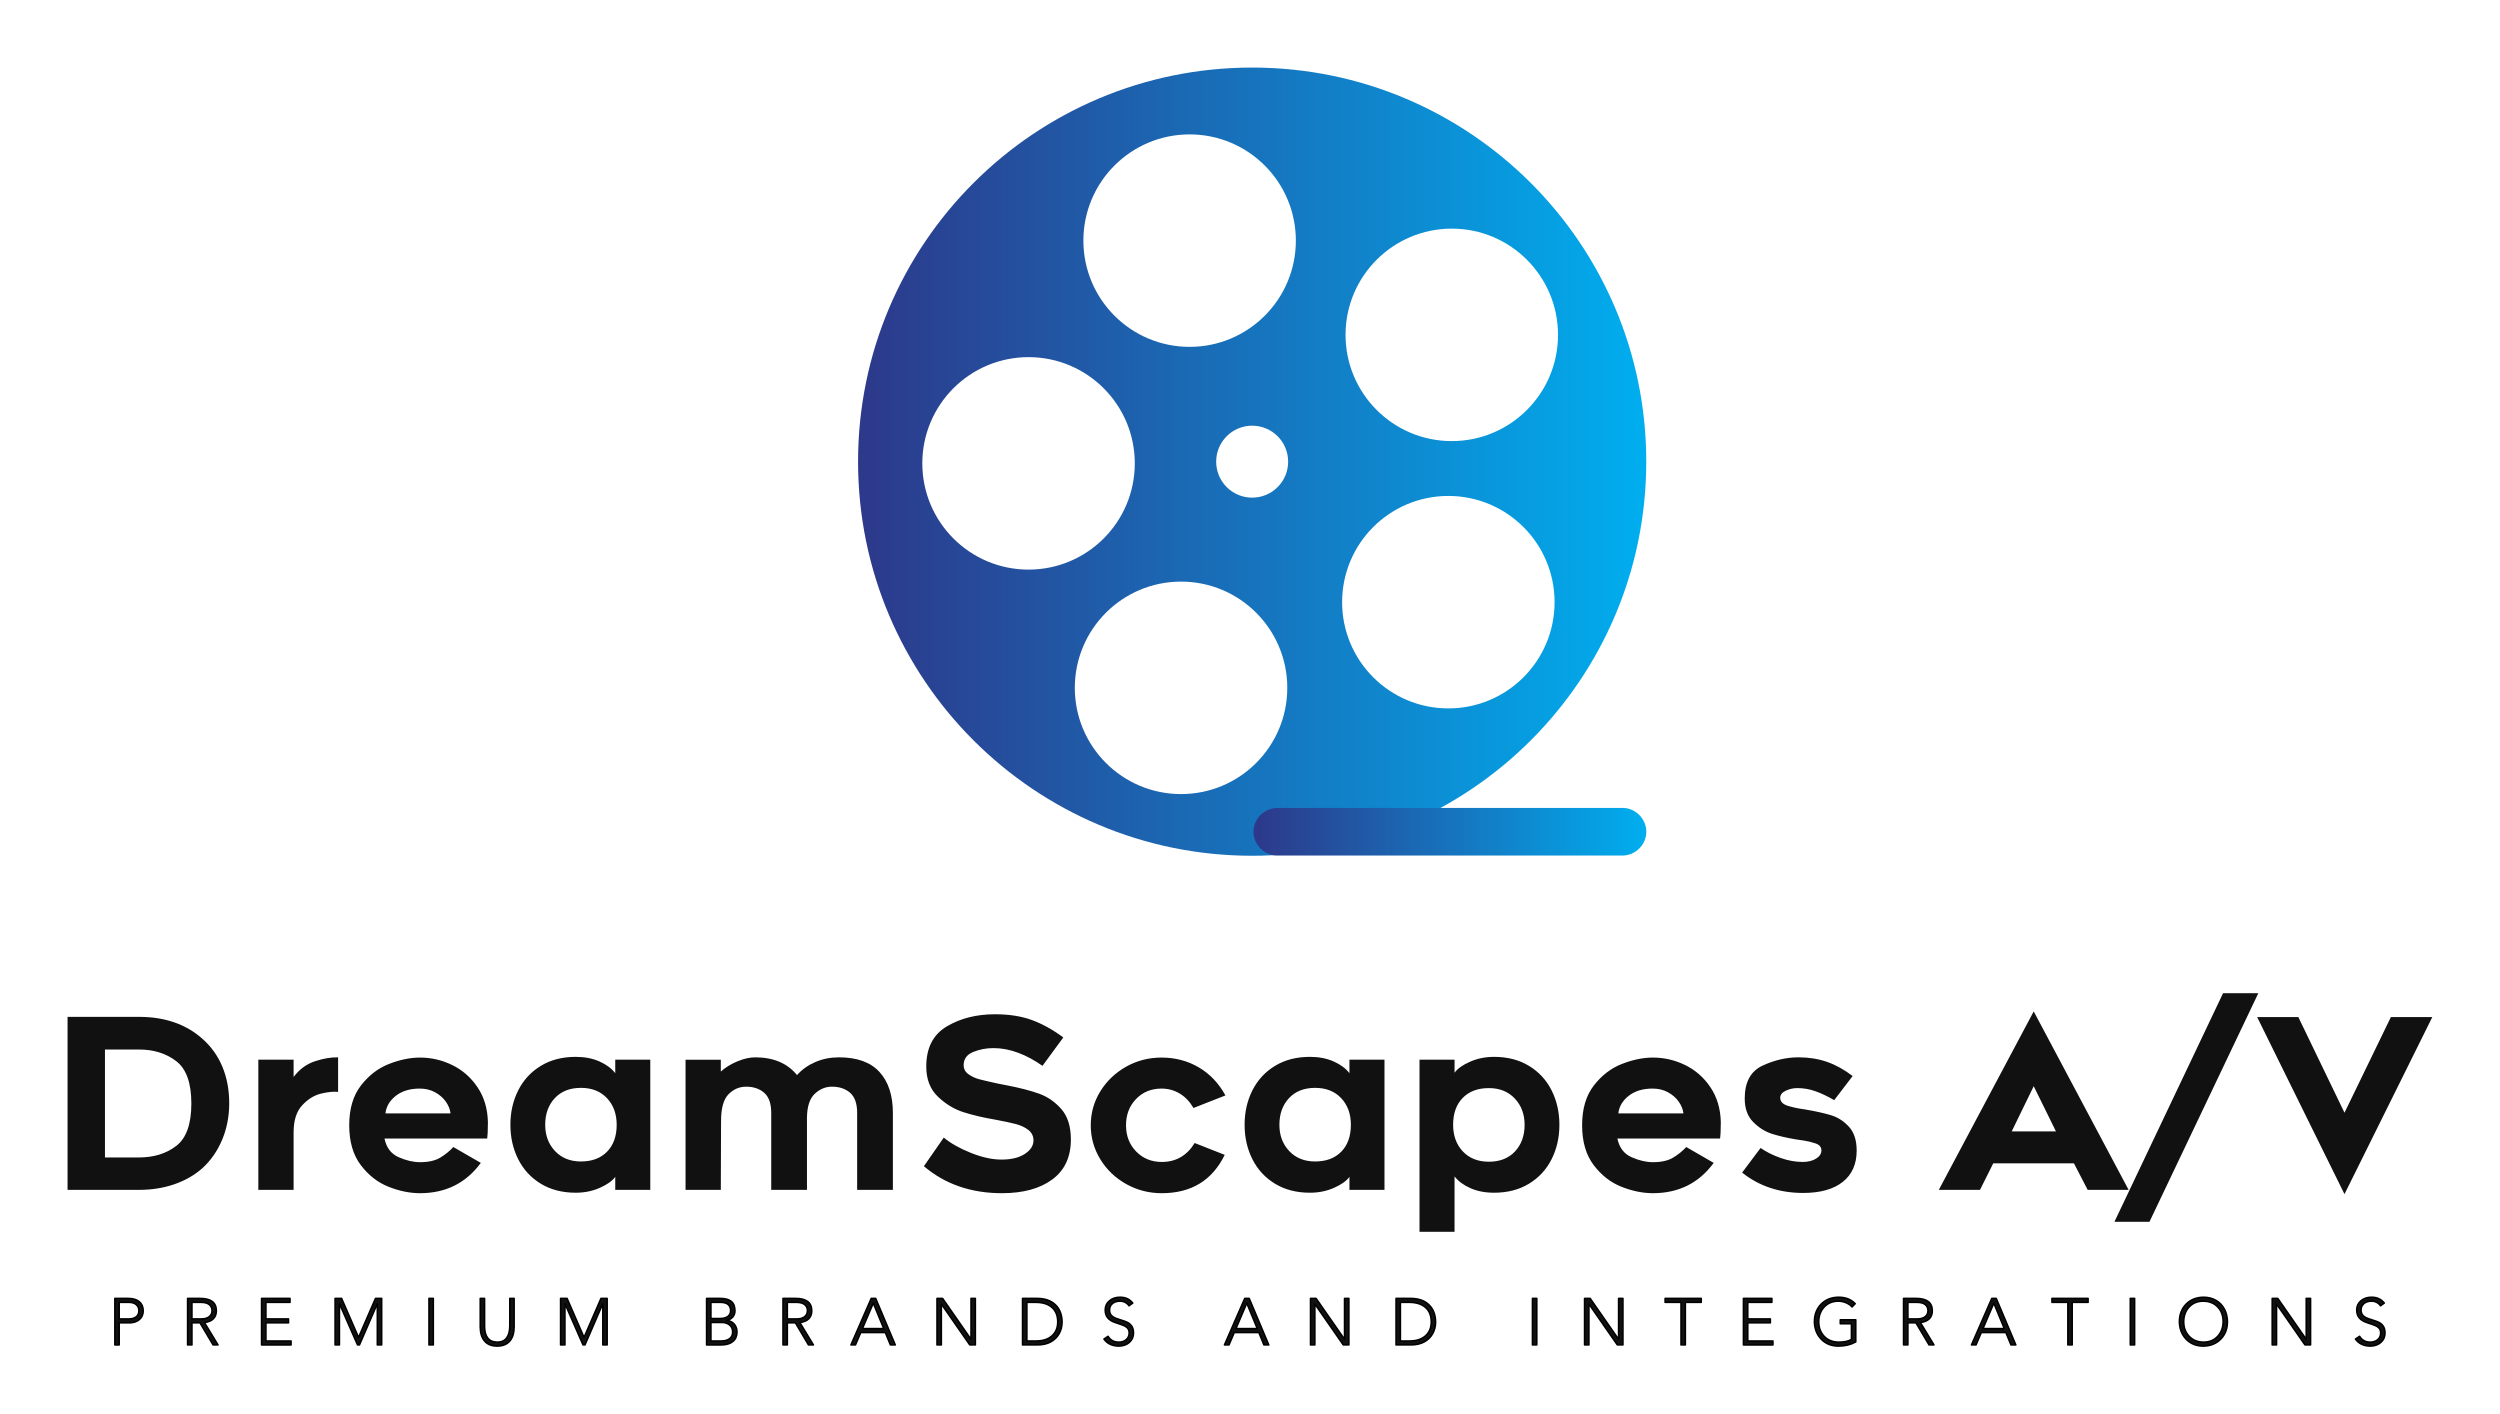
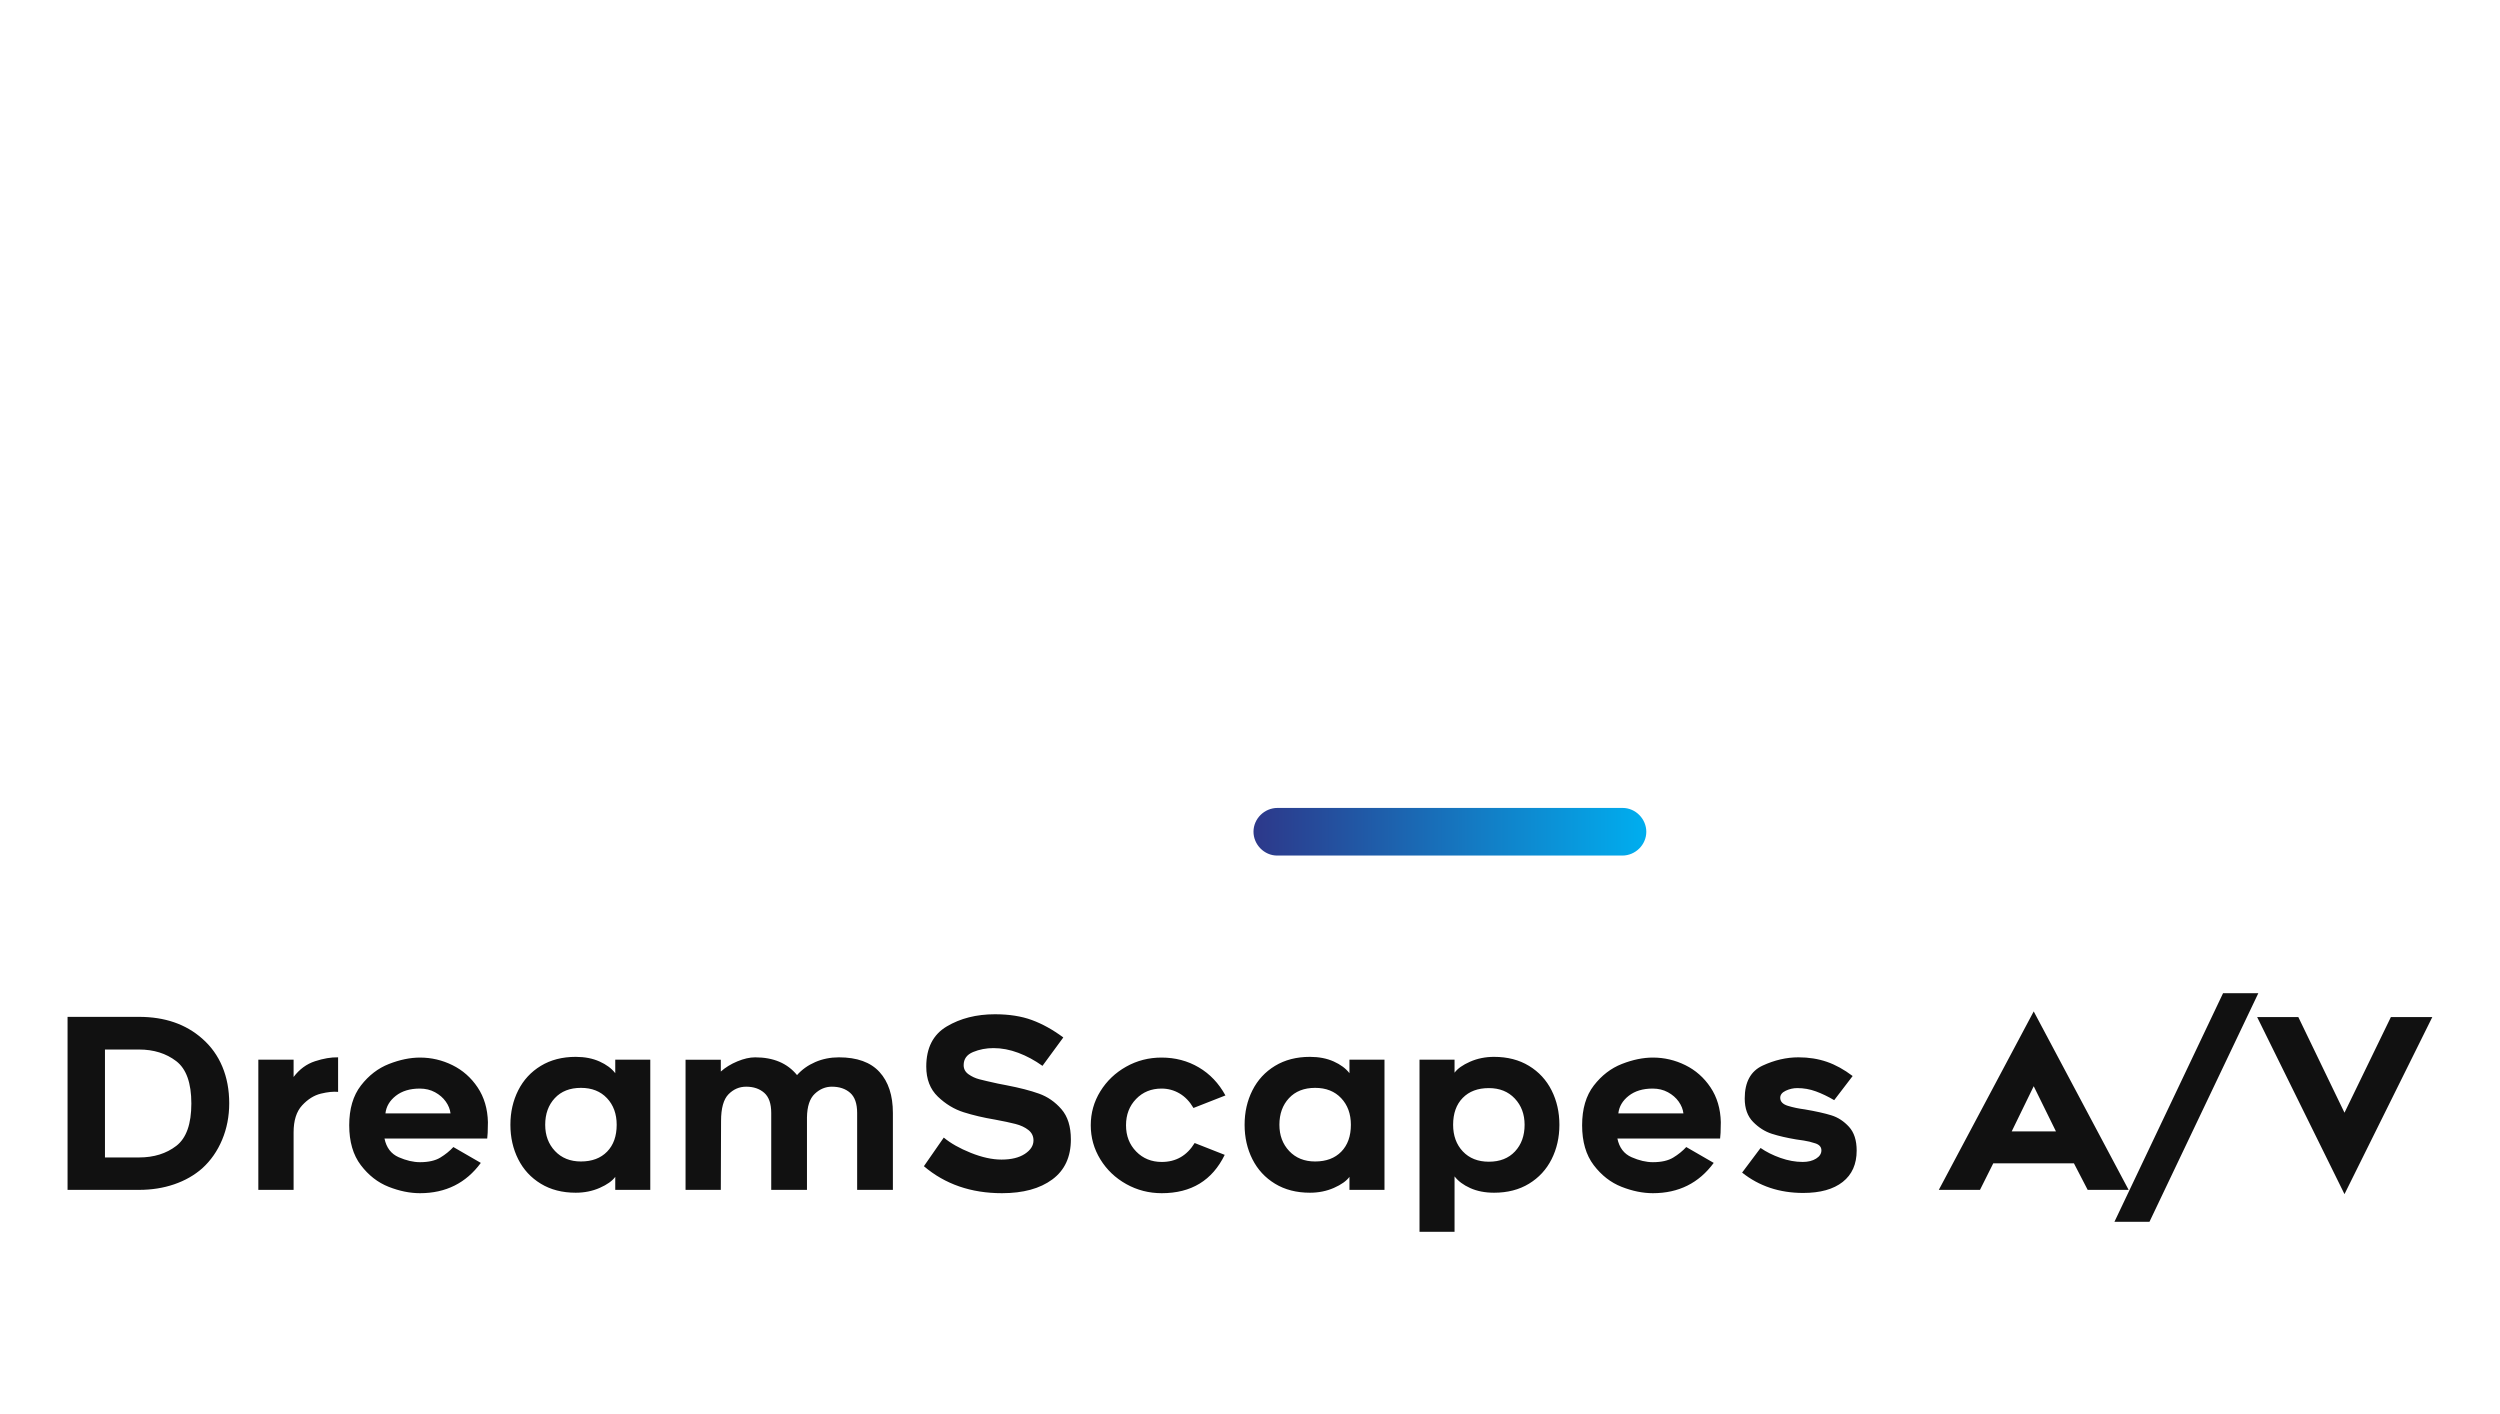
<svg xmlns="http://www.w3.org/2000/svg" width="100%" height="100%" viewBox="0 0 17620 9964" version="1.1" xml:space="preserve" style="fill-rule:evenodd;clip-rule:evenodd;stroke-linejoin:round;stroke-miterlimit:2;">
  <g>
    <g id="SvgjsG2867">
-       <path d="M8825.23,476.19c-1534.08,0 -2777.61,1243.53 -2777.61,2777.61c0,1534.11 1243.53,2777.62 2777.61,2777.62c1534.09,0 2777.61,-1243.51 2777.61,-2777.62c-0.006,-1534.08 -1243.52,-2777.61 -2777.62,-2777.61Zm1406.92,1135.2c413.516,0 748.742,335.243 748.742,748.749c0,413.505 -335.232,748.743 -748.742,748.743c-413.5,-0 -748.743,-335.238 -748.743,-748.743c-0,-413.506 335.248,-748.749 748.743,-748.749Zm-3731.66,1654.49c-0,-413.506 335.249,-748.738 748.748,-748.738c413.506,0 748.749,335.238 748.749,748.738c-0,413.511 -335.243,748.748 -748.749,748.748c-413.499,0 -748.748,-335.237 -748.748,-748.748Zm1823.57,2330.79c-413.511,-0 -748.754,-335.238 -748.754,-748.749c0,-413.499 335.243,-748.748 748.754,-748.748c413.5,-0 748.738,335.254 748.738,748.748c-0,413.511 -335.238,748.749 -748.738,748.749Zm501.17,-2089.25c-140.085,0 -253.608,-113.528 -253.608,-253.619c0,-140.069 113.523,-253.603 253.608,-253.603c140.091,0 253.614,113.528 253.614,253.603c0,140.091 -113.523,253.619 -253.614,253.619Zm-440.795,-1062.74c-413.505,-0 -748.748,-335.249 -748.748,-748.754c-0,-413.506 335.243,-748.749 748.748,-748.749c413.511,0 748.748,335.243 748.748,748.749c0,413.505 -335.237,748.754 -748.748,748.754Zm1823.57,2548.15c-413.505,0 -748.748,-335.221 -748.748,-748.731c-0,-413.511 335.248,-748.743 748.748,-748.743c413.494,-0 748.743,335.232 748.743,748.743c-0,413.51 -335.249,748.731 -748.743,748.731Z" style="fill:url(#_Linear1);fill-rule:nonzero;" />
      <g>
        <g>
          <path d="M9001.27,6029.97l2432.85,0c91.412,0 168.433,-74.766 169.048,-166.631c0.599,-90.954 -75.208,-169.048 -166.631,-169.048l-2432.85,0c-91.412,0 -168.433,74.766 -169.048,166.632c-0.599,90.953 75.208,169.047 166.631,169.047Z" style="fill:url(#_Linear2);fill-rule:nonzero;" />
        </g>
      </g>
    </g>
    <g id="SvgjsG2868">
      <path d="M476.191,7166.82l503.786,-0c181.275,-0 329.742,51.157 445.401,153.471c62.278,54.494 109.543,120.386 141.794,197.678c32.252,77.292 48.377,163.203 48.377,257.732c0,92.305 -16.681,178.216 -50.045,257.732c-33.363,79.516 -80.072,146.521 -140.126,201.014c-55.605,48.933 -121.498,86.467 -197.678,112.602c-76.179,26.134 -158.754,39.202 -247.723,39.202l-503.786,-0l-0,-1219.43Zm503.786,990.892c104.539,-0 192.118,-27.247 262.737,-81.741c70.619,-54.493 105.928,-154.027 105.928,-298.602c0,-144.574 -35.587,-244.108 -106.762,-298.602c-71.176,-54.493 -158.476,-81.74 -261.903,-81.74l-240.216,-0l0,760.685l240.216,-0Zm1281.15,-449.572c-47.82,11.678 -91.749,39.202 -131.785,82.575c-40.036,43.372 -60.054,106.762 -60.054,190.171l0,405.365l-248.557,-0l-0,-917.493l248.557,0l0,121.776c41.148,-54.493 91.471,-91.471 150.969,-110.933c59.498,-19.462 113.714,-28.637 162.647,-27.524l-0,243.552c-33.364,-3.336 -73.956,0.834 -121.777,12.511Zm477.931,656.424c-76.18,-30.027 -141.517,-80.906 -196.01,-152.637c-54.494,-71.731 -81.74,-165.427 -81.74,-281.086c-0,-115.66 27.524,-209.077 82.574,-280.252c55.049,-71.176 120.942,-121.777 197.678,-151.804c76.736,-30.027 149.579,-45.04 218.53,-45.04c80.072,-0 156.252,17.794 228.539,53.381c72.287,35.588 131.507,87.857 177.66,156.808c46.152,68.951 70.341,150.691 72.565,245.221c0,28.915 -0.556,53.937 -1.668,75.067c-1.112,21.13 -2.224,34.476 -3.336,40.036l-723.985,0c13.345,64.503 46.708,108.431 100.09,131.785c53.381,23.355 103.426,35.032 150.135,35.032c60.054,0 107.875,-10.843 143.462,-32.529c35.588,-21.686 66.171,-46.431 91.749,-74.234l193.508,111.768c-104.539,142.35 -247.445,213.525 -428.719,213.525c-71.175,0 -144.853,-15.013 -221.032,-45.041Zm50.879,-641.41c-43.373,33.919 -67.839,75.345 -73.4,124.278l458.746,0c-3.336,-28.915 -14.457,-56.717 -33.363,-83.408c-18.906,-26.691 -44.206,-48.655 -75.902,-65.893c-31.695,-17.237 -67.56,-25.856 -107.596,-25.856c-68.951,-0 -125.113,16.959 -168.485,50.879Zm1546.39,571.347c-21.13,28.915 -57.551,54.772 -109.265,77.57c-51.713,22.799 -108.152,34.198 -169.319,34.198c-94.529,-0 -176.547,-21.13 -246.054,-63.391c-69.507,-42.26 -122.611,-99.812 -159.31,-172.655c-36.7,-72.843 -55.05,-153.75 -55.05,-242.719c0,-88.969 18.35,-169.875 55.05,-242.718c36.699,-72.843 89.803,-130.395 159.31,-172.655c69.507,-42.261 151.525,-63.391 246.054,-63.391c63.391,0 119.274,10.843 167.651,32.529c48.377,21.687 85.355,49.211 110.933,82.575l0,-95.086l246.889,0l0,917.493l-246.889,-0l0,-91.75Zm-58.385,-554.665c-45.597,-48.377 -106.763,-72.566 -183.499,-72.566c-77.848,0 -139.292,24.189 -184.332,72.566c-45.041,48.376 -67.561,110.933 -67.561,187.668c-0,74.512 23.076,136.234 69.229,185.167c46.152,48.933 107.04,73.399 182.664,73.399c77.848,0 139.292,-23.076 184.333,-69.228c45.04,-46.153 67.56,-109.265 67.56,-189.338c0,-76.735 -22.798,-139.292 -68.394,-187.668Zm1920.89,-184.333c62.834,68.951 94.252,165.149 94.252,288.593l-0,542.155l-251.894,-0l0,-542.155c0,-65.615 -16.403,-112.879 -49.211,-141.794c-32.807,-28.915 -75.901,-43.373 -129.283,-43.373c-44.484,0 -84.52,16.682 -120.108,50.045c-35.587,33.364 -53.937,88.969 -55.049,166.817l-0,510.46l-251.894,-0l0,-542.155c0,-65.615 -16.403,-112.879 -49.211,-141.794c-32.807,-28.915 -75.345,-43.373 -127.615,-43.373c-47.82,0 -89.247,17.794 -124.278,53.382c-35.032,35.587 -52.547,98.422 -52.547,188.503l-1.669,485.437l-248.557,-0l0,-917.493l248.557,0l0,83.409c32.252,-28.915 71.176,-52.826 116.772,-71.732c45.597,-18.906 87.301,-28.358 125.113,-28.358c129.005,-0 227.427,41.704 295.266,125.112c34.475,-38.924 77.291,-69.507 128.448,-91.749c51.158,-22.242 106.763,-33.363 166.817,-33.363c127.893,-0 223.257,34.475 286.091,103.426Zm643.079,569.679c78.96,31.696 151.247,47.543 216.862,47.543c68.951,0 123.722,-13.345 164.314,-40.036c40.592,-26.691 60.888,-58.386 60.888,-95.085c0,-30.027 -11.955,-54.494 -35.865,-73.4c-23.911,-18.906 -54.216,-33.085 -90.915,-42.538c-36.7,-9.453 -85.077,-19.74 -145.131,-30.861c-80.072,-13.346 -153.471,-30.583 -220.198,-51.713c-66.727,-21.131 -127.337,-57.83 -181.83,-110.1c-54.494,-52.269 -81.741,-122.888 -81.741,-211.857c0,-131.229 48.099,-225.481 144.297,-282.754c96.198,-57.274 209.355,-85.911 339.472,-85.911c100.09,-0 187.113,13.623 261.068,40.87c73.956,27.247 147.633,68.117 221.033,122.61l-146.799,200.181c-54.494,-38.924 -111.211,-69.507 -170.153,-91.75c-58.942,-22.242 -117.328,-33.363 -175.158,-33.363c-51.157,-0 -98.978,9.175 -143.462,27.525c-44.485,18.35 -66.727,49.211 -66.727,92.583c-0,26.691 11.399,48.099 34.197,64.225c22.799,16.125 47.821,27.802 75.068,35.031c27.247,7.229 71.453,17.516 132.619,30.861l60.054,11.677c92.306,17.794 168.763,37.534 229.373,59.22c60.611,21.687 113.158,58.108 157.642,109.265c44.485,51.158 66.727,122.333 66.727,213.526c0,123.444 -43.65,217.418 -130.951,281.92c-87.301,64.503 -205.463,96.754 -354.486,96.754c-217.974,0 -401.472,-63.39 -550.495,-190.171l140.126,-201.848c47.821,40.036 111.211,75.901 190.171,107.596Zm1095.99,220.199c-76.735,-42.817 -137.624,-100.925 -182.664,-174.324c-45.041,-73.399 -67.561,-153.471 -67.561,-240.216c0,-86.745 22.52,-166.539 67.561,-239.382c45.04,-72.844 105.651,-130.674 181.83,-173.49c76.18,-42.816 159.31,-64.224 249.391,-64.224c96.754,-0 184.333,23.076 262.737,69.229c78.404,46.152 140.96,112.045 187.669,197.678l-225.203,88.413c-26.691,-45.597 -59.498,-79.795 -98.422,-102.593c-38.924,-22.798 -81.184,-34.197 -126.781,-34.197c-72.287,-0 -132.063,24.466 -179.328,73.399c-47.264,48.933 -70.897,110.655 -70.897,185.167c0,74.511 23.911,136.234 71.731,185.166c47.821,48.933 107.875,73.4 180.163,73.4c100.09,-0 177.381,-44.485 231.875,-133.454l211.857,83.409c-87.857,180.162 -235.767,270.243 -443.732,270.243c-90.082,0 -173.49,-21.408 -250.226,-64.224Zm1573.08,-50.88c-21.13,28.915 -57.552,54.772 -109.265,77.57c-51.713,22.799 -108.153,34.198 -169.319,34.198c-94.53,-0 -176.548,-21.13 -246.055,-63.391c-69.507,-42.26 -122.61,-99.812 -159.31,-172.655c-36.7,-72.843 -55.05,-153.75 -55.05,-242.719c0,-88.969 18.35,-169.875 55.05,-242.718c36.7,-72.843 89.803,-130.395 159.31,-172.655c69.507,-42.261 151.525,-63.391 246.055,-63.391c63.39,0 119.274,10.843 167.651,32.529c48.377,21.687 85.354,49.211 110.933,82.575l-0,-95.086l246.889,0l-0,917.493l-246.889,-0l-0,-91.75Zm-58.386,-554.665c-45.597,-48.377 -106.763,-72.566 -183.499,-72.566c-77.847,0 -139.292,24.189 -184.332,72.566c-45.041,48.376 -67.561,110.933 -67.561,187.668c0,74.512 23.076,136.234 69.229,185.167c46.153,48.933 107.041,73.399 182.664,73.399c77.848,0 139.293,-23.076 184.333,-69.228c45.041,-46.153 67.561,-109.265 67.561,-189.338c-0,-76.735 -22.798,-139.292 -68.395,-187.668Zm799.052,-179.329c21.131,-28.914 57.552,-54.771 109.266,-77.569c51.713,-22.799 108.152,-34.198 169.319,-34.198c94.529,0 176.547,21.13 246.054,63.391c69.507,42.26 122.611,99.812 159.31,172.655c36.7,72.843 55.05,153.749 55.05,242.718c-0,88.969 -18.35,169.876 -55.05,242.719c-36.699,72.843 -89.803,130.395 -159.31,172.655c-69.507,42.261 -151.525,63.391 -246.054,63.391c-63.391,-0 -119.274,-10.843 -167.651,-32.53c-48.377,-21.686 -85.355,-49.211 -110.934,-82.574l0,390.351l-246.888,0l-0,-1212.76l246.888,0l0,91.749Zm58.386,554.666c45.597,48.377 106.763,72.566 183.499,72.566c77.848,-0 139.292,-24.189 184.332,-72.566c45.041,-48.377 67.561,-110.933 67.561,-187.669c0,-74.511 -23.076,-136.233 -69.229,-185.166c-46.152,-48.933 -107.041,-73.4 -182.664,-73.4c-77.848,0 -139.292,23.077 -184.333,69.229c-45.04,46.153 -67.561,109.265 -67.561,189.337c0,76.736 22.799,139.292 68.395,187.669Zm1118.51,249.391c-76.18,-30.027 -141.516,-80.906 -196.01,-152.637c-54.493,-71.731 -81.74,-165.427 -81.74,-281.086c0,-115.66 27.525,-209.077 82.574,-280.252c55.05,-71.176 120.943,-121.777 197.678,-151.804c76.736,-30.027 149.579,-45.04 218.53,-45.04c80.072,-0 156.252,17.794 228.539,53.381c72.288,35.588 131.508,87.857 177.66,156.808c46.153,68.951 70.341,150.691 72.566,245.221c-0,28.915 -0.556,53.937 -1.669,75.067c-1.112,21.13 -2.224,34.476 -3.336,40.036l-723.985,0c13.345,64.503 46.709,108.431 100.09,131.785c53.382,23.355 103.427,35.032 150.135,35.032c60.054,0 107.875,-10.843 143.463,-32.529c35.587,-21.686 66.17,-46.431 91.749,-74.234l193.508,111.768c-104.539,142.35 -247.445,213.525 -428.72,213.525c-71.175,0 -144.852,-15.013 -221.032,-45.041Zm50.879,-641.41c-43.372,33.919 -67.839,75.345 -73.399,124.278l458.746,0c-3.336,-28.915 -14.457,-56.717 -33.363,-83.408c-18.906,-26.691 -44.207,-48.655 -75.902,-65.893c-31.695,-17.237 -67.561,-25.856 -107.597,-25.856c-68.951,-0 -125.112,16.959 -168.485,50.879Zm799.053,541.32l130.117,-173.489c40.036,27.803 86.745,51.157 140.126,70.063c53.381,18.906 105.651,28.359 156.808,28.359c37.812,-0 69.229,-7.785 94.251,-23.355c25.023,-15.569 37.534,-35.031 37.534,-58.385c0,-23.355 -14.179,-39.758 -42.538,-49.211c-28.359,-9.453 -55.884,-16.126 -82.575,-20.018c-26.69,-3.893 -43.928,-6.395 -51.713,-7.507c-66.727,-11.121 -124.278,-24.467 -172.655,-40.036c-48.377,-15.57 -92.305,-43.373 -131.785,-83.409c-39.48,-40.036 -59.22,-95.085 -59.22,-165.148c-0,-115.66 41.982,-192.952 125.946,-231.876c83.965,-38.923 168.207,-58.385 252.728,-58.385c72.287,-0 139.014,10.565 200.18,31.695c61.166,21.13 121.776,54.493 181.83,100.09l-130.117,170.153c-43.372,-25.579 -86.189,-46.153 -128.449,-61.722c-42.26,-15.57 -86.189,-23.355 -131.785,-23.355c-27.803,0 -54.772,6.117 -80.906,18.35c-26.135,12.233 -39.202,28.915 -39.202,50.045c-0,26.691 18.072,45.597 54.215,56.718c36.144,11.121 75.902,19.462 119.274,25.023c77.848,13.345 140.126,27.246 186.835,41.704c46.709,14.457 88.135,41.426 124.279,80.906c36.143,39.48 54.215,95.363 54.215,167.651c0,95.641 -32.807,169.319 -98.422,221.032c-65.614,51.713 -158.476,77.57 -278.584,77.57c-166.817,-0 -310.279,-47.821 -430.387,-143.463Zm2055.18,-1136.02l668.935,1257.8l-288.593,-0l-96.754,-186.835l-568.845,-0l-93.417,186.835l-290.262,-0l668.936,-1257.8Zm156.808,845.761l-156.808,-318.62l-155.14,318.62l311.948,0Zm1177.73,-974.21l248.557,-0l-767.357,1611.45l-246.889,0l765.689,-1611.45Zm855.77,1416.28l-615.554,-1247.79l290.262,-0l325.292,673.94l326.961,-673.94l291.93,-0l-618.891,1247.79Z" style="fill:#111;fill-rule:nonzero;" />
    </g>
    <g id="SvgjsG2869">
-       <path d="M910.901,9295.62c19.751,-0 35.953,-4.861 48.605,-14.582c12.653,-9.721 19.134,-24.148 19.443,-43.282c-0,-17.899 -6.327,-32.172 -18.98,-42.819c-12.652,-10.647 -29.472,-15.97 -50.457,-15.97l-69.436,-0l-0,116.653l70.825,-0Zm-7.869,-144.428c33.329,0 59.252,7.407 77.768,22.22c18.517,14.813 28.083,36.261 28.701,64.344c-0,26.232 -8.95,46.985 -26.849,62.262c-17.899,15.276 -41.199,23.068 -69.899,23.376l-72.677,0l-0,155.538l-30.552,-0l-0,-327.74l93.508,0Zm516.792,144.428c23.762,-0 42.124,-5.324 55.086,-15.971c12.961,-10.646 19.442,-24.765 19.442,-42.356c-0,-17.59 -6.326,-31.632 -18.979,-42.124c-12.653,-10.493 -31.478,-15.894 -56.475,-16.202l-66.196,-0l-0,116.653l67.122,-0Zm-9.259,-144.428c75.609,0 113.722,28.701 114.339,86.101c0,48.451 -27.929,76.535 -83.787,84.25l95.36,157.389l-34.718,-0l-92.119,-155.538l-56.938,0l-0,155.538l-30.552,-0l-0,-327.74l88.415,0Zm633.446,0l-0,27.775l-169.888,-0l-0,116.653l159.241,-0l-0,27.774l-159.241,0l-0,127.763l177.294,0l0,27.775l-207.846,-0l-0,-327.74l200.44,0Zm363.569,0l119.43,274.968l119.431,-274.968l43.513,0l0,327.74l-30.552,-0l0,-288.855l-0.925,-0l-124.986,288.855l-13.424,-0l-126.838,-288.855l-0.925,-0l-0,288.855l-30.552,-0l-0,-327.74l45.828,0Zm646.406,0l0,327.74l-30.552,-0l0,-327.74l30.552,0Zm361.255,0l-0,196.737c-0,35.489 7.329,62.801 21.988,81.935c14.659,19.133 36.956,29.009 66.89,29.626c58.636,-0 88.262,-38.73 88.879,-116.19l0,-192.108l30.552,0l0,199.977c0,42.896 -10.03,76.226 -30.089,99.988c-20.059,23.763 -49.84,35.799 -89.342,36.107c-38.884,0 -68.433,-11.804 -88.647,-35.412c-20.213,-23.609 -30.475,-56.398 -30.783,-98.368l-0,-202.292l30.552,0Zm581.599,0l119.431,274.968l119.43,-274.968l43.514,0l-0,327.74l-30.552,-0l-0,-288.855l-0.926,-0l-124.985,288.855l-13.425,-0l-126.837,-288.855l-0.926,-0l0,288.855l-30.552,-0l0,-327.74l45.828,0Zm1085.89,299.965c26.232,0 46.291,-5.632 60.178,-16.896c13.888,-11.264 20.831,-26.617 20.831,-46.059c0,-20.985 -7.175,-37.496 -21.525,-49.532c-14.35,-12.035 -33.098,-18.053 -56.244,-18.053l-75.454,-0l0,130.54l72.214,0Zm-6.944,-158.315c22.22,0 40.042,-4.783 53.467,-14.35c13.424,-9.567 20.136,-23.145 20.136,-40.736c0,-38.267 -23.145,-57.863 -69.436,-58.789l-69.437,-0l0,113.875l65.27,0Zm0.926,-141.65c34.256,0 59.947,6.944 77.075,20.831c17.127,13.887 25.845,35.798 26.154,65.733c0,17.282 -5.092,32.018 -15.276,44.208c-10.184,12.19 -24.688,20.137 -43.513,23.84l-0,0.926c21.293,1.234 38.73,9.258 52.308,24.071c13.579,14.813 20.523,33.638 20.831,56.475c0,29.009 -9.644,51.46 -28.932,67.353c-19.287,15.893 -45.905,23.994 -79.851,24.303l-105.544,-0l0,-327.74l96.748,0Zm539.475,144.428c23.763,-0 42.125,-5.324 55.086,-15.971c12.962,-10.646 19.442,-24.765 19.442,-42.356c0,-17.59 -6.326,-31.632 -18.979,-42.124c-12.653,-10.493 -31.478,-15.894 -56.475,-16.202l-66.196,-0l0,116.653l67.122,-0Zm-9.258,-144.428c75.608,0 113.721,28.701 114.338,86.101c0,48.451 -27.929,76.535 -83.786,84.25l95.359,157.389l-34.718,-0l-92.119,-155.538l-56.938,0l0,155.538l-30.552,-0l0,-327.74l88.416,0Zm471.427,212.938l150.445,0l-74.065,-179.608l-76.38,179.608Zm93.507,-212.938l137.947,327.74l-34.255,-0l-35.644,-87.027l-173.591,0l-37.033,87.027l-31.94,-0l143.039,-327.74l31.477,0Zm471.427,0l199.514,287.004l0.926,-0l0,-287.004l30.552,0l0,327.74l-39.347,-0l-199.514,-287.004l-0.926,0l0,287.004l-30.552,-0l0,-327.74l39.347,0Zm659.368,299.965c46.909,0 83.941,-11.881 111.099,-35.644c27.157,-23.762 40.89,-56.475 41.199,-98.136c-0,-44.44 -13.502,-78.541 -40.505,-102.303c-27.003,-23.763 -64.73,-35.799 -113.181,-36.107l-63.882,-0l0,272.19l65.27,0Zm6.481,-299.965c54.932,0 97.906,14.813 128.92,44.439c31.015,29.627 46.831,70.208 47.449,121.746c-0,30.243 -6.867,57.632 -20.6,82.166c-13.733,24.534 -33.484,43.899 -59.252,58.095c-25.769,14.196 -57.324,21.294 -94.665,21.294l-104.155,-0l0,-327.74l102.303,0Zm585.303,-8.332c37.958,-0 67.739,13.733 89.341,41.199l-26.385,18.979c-16.048,-21.602 -37.342,-32.404 -63.882,-32.404c-21.602,0 -39.116,5.555 -52.54,16.665c-13.425,11.11 -20.445,26.232 -21.063,45.365c0,16.665 5.092,30.166 15.276,40.505c10.184,10.338 27.929,19.056 53.235,26.154c33.33,9.876 55.549,18.594 66.659,26.155c11.11,7.56 19.519,16.896 25.229,28.006c5.709,11.109 8.563,24.997 8.563,41.661c0,26.541 -9.489,48.374 -28.469,65.502c-18.979,17.128 -43.436,26 -73.371,26.617c-47.216,0 -82.706,-16.51 -106.469,-49.531l29.163,-19.442c16.357,27.157 41.354,40.89 74.992,41.199c21.911,-0 39.656,-6.095 53.234,-18.285c13.579,-12.19 20.368,-27.543 20.368,-46.06c0,-10.801 -1.928,-19.673 -5.786,-26.617c-3.858,-6.944 -9.721,-12.961 -17.591,-18.053c-7.869,-5.092 -17.899,-9.721 -30.089,-13.888c-12.19,-4.166 -26.463,-9.026 -42.819,-14.581c-24.688,-8.024 -42.973,-19.288 -54.855,-33.793c-11.881,-14.504 -17.822,-33.021 -17.822,-55.549c0,-26.54 9.953,-48.142 29.858,-64.807c19.905,-16.665 44.979,-24.997 75.223,-24.997Zm816.479,221.27l150.446,0l-74.065,-179.608l-76.381,179.608Zm93.508,-212.938l137.947,327.74l-34.255,-0l-35.644,-87.027l-173.591,0l-37.033,87.027l-31.941,-0l143.039,-327.74l31.478,0Zm471.427,0l199.514,287.004l0.926,-0l-0,-287.004l30.552,0l-0,327.74l-39.347,-0l-199.514,-287.004l-0.926,0l-0,287.004l-30.552,-0l-0,-327.74l39.347,0Zm659.368,299.965c46.908,0 83.941,-11.881 111.099,-35.644c27.157,-23.762 40.89,-56.475 41.198,-98.136c0,-44.44 -13.501,-78.541 -40.504,-102.303c-27.003,-23.763 -64.73,-35.799 -113.181,-36.107l-63.882,-0l0,272.19l65.27,0Zm6.481,-299.965c54.932,0 97.905,14.813 128.92,44.439c31.015,29.627 46.831,70.208 47.448,121.746c0,30.243 -6.866,57.632 -20.599,82.166c-13.733,24.534 -33.484,43.899 -59.252,58.095c-25.769,14.196 -57.324,21.294 -94.665,21.294l-104.155,-0l0,-327.74l102.303,0Zm889.619,0l0,327.74l-30.552,-0l0,-327.74l30.552,0Zm376.068,0l199.514,287.004l0.926,-0l-0,-287.004l30.552,0l-0,327.74l-39.348,-0l-199.514,-287.004l-0.925,0l-0,287.004l-30.552,-0l-0,-327.74l39.347,0Zm782.965,0l-0,27.775l-112.024,-0l-0,299.965l-30.552,-0l-0,-299.965l-112.024,-0l-0,-27.775l254.6,0Zm497.813,0l-0,27.775l-169.888,-0l-0,116.653l159.241,-0l-0,27.774l-159.241,0l-0,127.763l177.294,0l0,27.775l-207.846,-0l-0,-327.74l200.44,0Zm469.112,-8.332c49.377,-0.309 88.724,14.813 118.042,45.365l-22.22,23.145c-9.258,-11.418 -22.914,-21.062 -40.967,-28.931c-18.054,-7.87 -36.339,-11.805 -54.855,-11.805c-41.045,0 -74.374,13.579 -99.988,40.736c-25.615,27.158 -38.576,61.722 -38.885,103.692c0,41.662 12.653,75.917 37.959,102.766c25.306,26.849 59.098,40.736 101.377,41.662c40.119,-0 70.516,-6.481 91.193,-19.442l0,-110.173l-78.694,0l-0,-27.774l109.246,-0l0,155.537c-35.49,19.751 -76.226,29.626 -122.208,29.626c-49.377,0 -89.727,-16.124 -121.051,-48.374c-31.323,-32.249 -47.448,-73.525 -48.374,-123.828c0.309,-50.611 16.202,-91.81 47.68,-123.597c31.478,-31.786 72.059,-47.988 121.745,-48.605Zm556.602,152.76c23.763,-0 42.125,-5.324 55.087,-15.971c12.961,-10.646 19.442,-24.765 19.442,-42.356c-0,-17.59 -6.327,-31.632 -18.98,-42.124c-12.652,-10.493 -31.477,-15.894 -56.475,-16.202l-66.196,-0l0,116.653l67.122,-0Zm-9.258,-144.428c75.609,0 113.722,28.701 114.339,86.101c-0,48.451 -27.929,76.535 -83.787,84.25l95.359,157.389l-34.718,-0l-92.119,-155.538l-56.938,0l0,155.538l-30.552,-0l0,-327.74l88.416,0Zm471.427,212.938l150.446,0l-74.066,-179.608l-76.38,179.608Zm93.508,-212.938l137.947,327.74l-34.256,-0l-35.644,-87.027l-173.591,0l-37.032,87.027l-31.941,-0l143.039,-327.74l31.478,0Zm647.332,0l0,27.775l-112.024,-0l0,299.965l-30.552,-0l0,-299.965l-112.024,-0l0,-27.775l254.6,0Zm327.925,0l0,327.74l-30.552,-0l0,-327.74l30.552,0Zm345.979,163.87c-0,41.662 12.807,75.994 38.421,102.997c25.615,27.003 59.098,40.814 100.452,41.431c41.661,-0 75.145,-13.656 100.451,-40.968c25.306,-27.311 38.113,-61.798 38.421,-103.46c0,-42.279 -12.652,-76.766 -37.958,-103.46c-25.306,-26.695 -59.098,-40.35 -101.377,-40.968c-41.354,0 -74.683,13.579 -99.989,40.736c-25.305,27.158 -38.113,61.722 -38.421,103.692Zm138.873,-172.202c33.329,-0 62.801,7.329 88.415,21.988c25.615,14.659 45.443,35.181 59.484,61.567c14.042,26.386 21.217,55.935 21.525,88.647c0,50.303 -15.893,91.425 -47.679,123.365c-31.787,31.941 -72.368,48.22 -121.745,48.837c-49.686,0 -90.113,-16.124 -121.283,-48.374c-31.169,-32.249 -47.216,-73.525 -48.142,-123.828c0.308,-50.303 16.047,-91.347 47.217,-123.134c31.169,-31.786 71.905,-48.142 122.208,-49.068Zm524.198,8.332l199.514,287.004l0.926,-0l0,-287.004l30.552,0l0,327.74l-39.347,-0l-199.514,-287.004l-0.926,0l-0,287.004l-30.552,-0l-0,-327.74l39.347,0Zm661.22,-8.332c37.959,-0 67.739,13.733 89.342,41.199l-26.386,18.979c-16.048,-21.602 -37.342,-32.404 -63.882,-32.404c-21.602,0 -39.116,5.555 -52.54,16.665c-13.424,11.11 -20.445,26.232 -21.062,45.365c-0,16.665 5.092,30.166 15.276,40.505c10.184,10.338 27.928,19.056 53.234,26.154c33.33,9.876 55.549,18.594 66.659,26.155c11.11,7.56 19.52,16.896 25.229,28.006c5.709,11.109 8.564,24.997 8.564,41.661c-0,26.541 -9.49,48.374 -28.469,65.502c-18.98,17.128 -43.437,26 -73.372,26.617c-47.216,0 -82.706,-16.51 -106.469,-49.531l29.164,-19.442c16.356,27.157 41.353,40.89 74.991,41.199c21.911,-0 39.656,-6.095 53.235,-18.285c13.578,-12.19 20.368,-27.543 20.368,-46.06c-0,-10.801 -1.929,-19.673 -5.787,-26.617c-3.857,-6.944 -9.721,-12.961 -17.59,-18.053c-7.87,-5.092 -17.9,-9.721 -30.09,-13.888c-12.189,-4.166 -26.462,-9.026 -42.819,-14.581c-24.688,-8.024 -42.973,-19.288 -54.854,-33.793c-11.882,-14.504 -17.822,-33.021 -17.822,-55.549c-0,-26.54 9.952,-48.142 29.857,-64.807c19.905,-16.665 44.98,-24.997 75.223,-24.997Z" style="fill:#111;fill-rule:nonzero;stroke:#000;stroke-width:11.11px;" />
-     </g>
+       </g>
  </g>
  <defs>
    <linearGradient id="_Linear1" x1="0" y1="0" x2="1" y2="0" gradientUnits="userSpaceOnUse" gradientTransform="matrix(5555.23,0,0,5555.23,6047.62,476.19)">
      <stop offset="0" style="stop-color:#2d388a;stop-opacity:1" />
      <stop offset="1" style="stop-color:#00aeef;stop-opacity:1" />
    </linearGradient>
    <linearGradient id="_Linear2" x1="0" y1="0" x2="1" y2="0" gradientUnits="userSpaceOnUse" gradientTransform="matrix(2768.54,0,0,2768.54,8834.64,5694.29)">
      <stop offset="0" style="stop-color:#2d388a;stop-opacity:1" />
      <stop offset="1" style="stop-color:#00aeef;stop-opacity:1" />
    </linearGradient>
  </defs>
</svg>